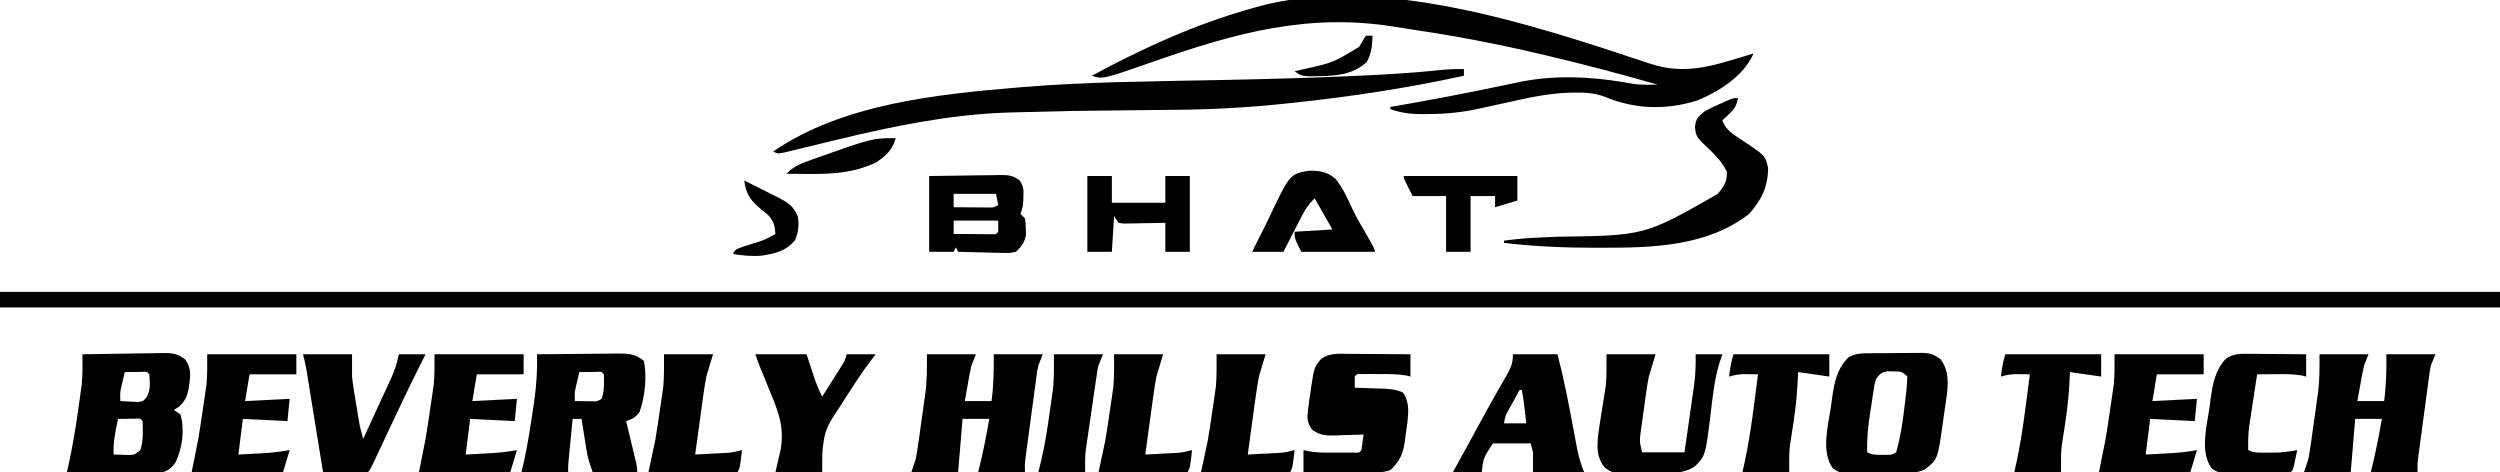
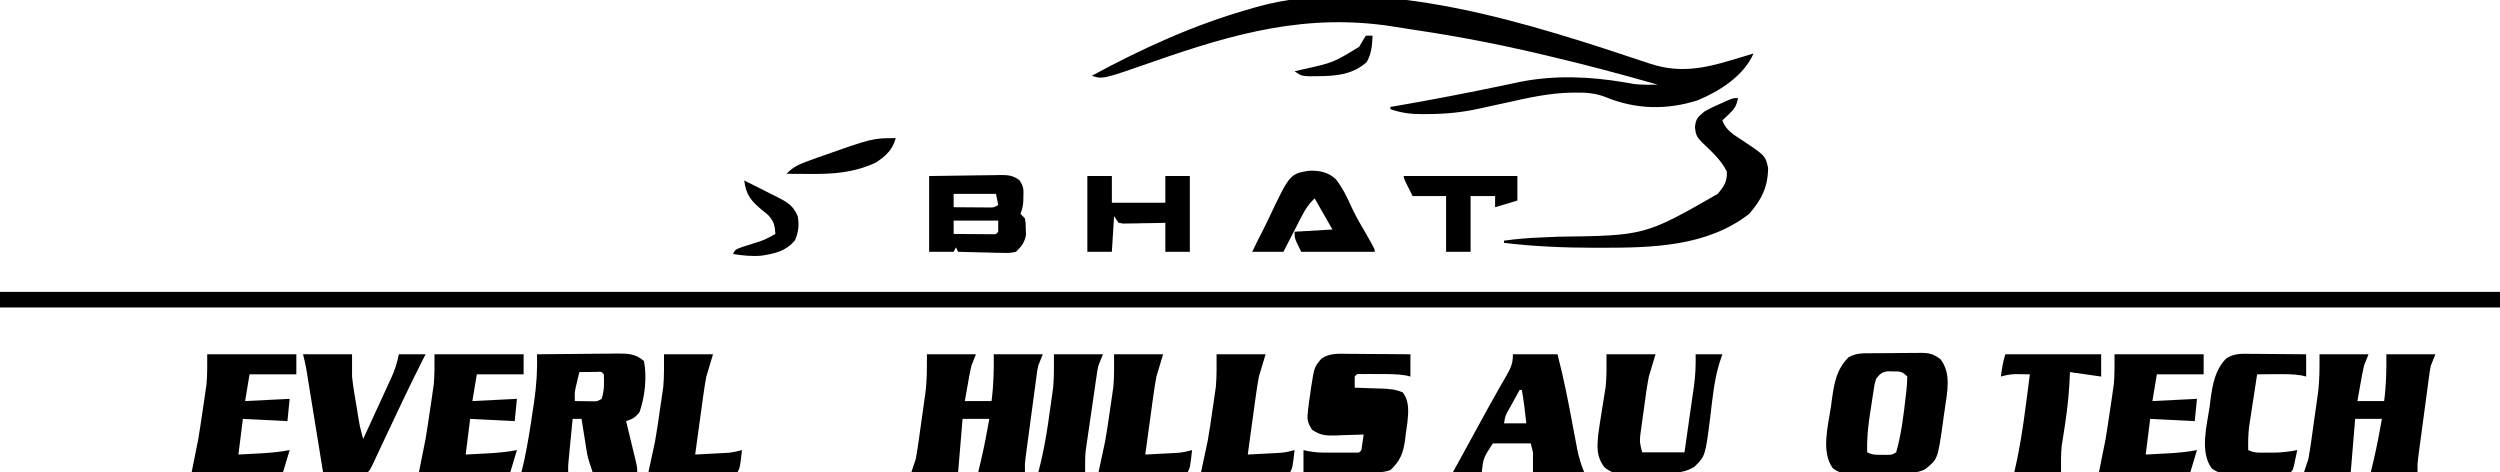
<svg xmlns="http://www.w3.org/2000/svg" version="1.1" width="1122" height="212">
  <path d="M0 0 C370.26 0 740.52 0 1122 0 C1122 2.31 1122 4.62 1122 7 C751.74 7 381.48 7 0 7 C0 4.69 0 2.38 0 0 Z " fill="#000000" transform="translate(0,131)" />
  <path d="M0 0 C12.701 4.16 23.612 2.181 36.211 -1.652 C37.259 -1.96 38.307 -2.269 39.387 -2.586 C41.666 -3.26 43.941 -3.947 46.211 -4.652 C41.748 5.458 31.093 12.165 21.211 16.348 C7.206 20.802 -6.807 20.513 -20.461 14.815 C-24.878 13.15 -28.834 12.851 -33.523 12.914 C-34.341 12.92 -35.159 12.927 -36.001 12.933 C-45.578 13.17 -54.729 15.178 -64.039 17.285 C-66.62 17.85 -69.203 18.408 -71.786 18.966 C-73.371 19.311 -74.955 19.66 -76.537 20.015 C-84.328 21.749 -91.818 22.529 -99.789 22.535 C-100.653 22.547 -101.516 22.56 -102.406 22.572 C-107.6 22.584 -111.872 22.038 -116.789 20.348 C-116.789 20.018 -116.789 19.688 -116.789 19.348 C-116.119 19.233 -115.449 19.118 -114.758 19 C-98.462 16.19 -82.257 13.08 -66.077 9.672 C-65.027 9.451 -65.027 9.451 -63.955 9.227 C-62.057 8.828 -60.159 8.426 -58.26 8.024 C-42.867 5.024 -27.25 5.688 -11.843 8.28 C-11.034 8.416 -10.225 8.552 -9.391 8.691 C-8.693 8.817 -7.995 8.943 -7.276 9.072 C-3.768 9.461 -0.318 9.387 3.211 9.348 C-13.306 4.601 -29.871 0.213 -46.602 -3.715 C-47.695 -3.973 -48.789 -4.231 -49.916 -4.497 C-68.243 -8.8 -86.58 -12.368 -105.201 -15.119 C-108.429 -15.599 -111.65 -16.109 -114.871 -16.637 C-153.772 -22.951 -186.668 -13.767 -223.243 -0.968 C-245.892 6.943 -245.892 6.943 -250.789 5.348 C-227.855 -7.035 -204.915 -17.536 -179.789 -24.652 C-178.975 -24.892 -178.162 -25.133 -177.323 -25.38 C-122.463 -41.064 -52.024 -17.311 0 0 Z " fill="#000000" transform="translate(740.789,28.652)" />
-   <path d="M0 0 C0 0.99 0 1.98 0 3 C-25.818 8.642 -52.037 12.567 -78.312 15.312 C-79.083 15.394 -79.854 15.475 -80.648 15.558 C-96.371 17.193 -112.058 18.114 -127.862 18.26 C-130.206 18.282 -132.55 18.309 -134.895 18.337 C-139.888 18.396 -144.882 18.448 -149.875 18.5 C-176.481 18.754 -176.481 18.754 -203.078 19.457 C-204.111 19.493 -205.145 19.529 -206.209 19.565 C-231.415 20.563 -255.753 25.578 -280.215 31.426 C-281.084 31.633 -281.953 31.841 -282.848 32.055 C-287.164 33.087 -291.477 34.13 -295.786 35.192 C-297.361 35.575 -298.937 35.957 -300.512 36.34 C-301.241 36.523 -301.969 36.706 -302.72 36.894 C-307.774 38.113 -307.774 38.113 -310 37 C-279.095 15.752 -237.091 11.378 -200.75 8.312 C-199.674 8.221 -199.674 8.221 -198.577 8.128 C-169.456 5.699 -140.206 5.519 -111.005 4.95 C-89.816 4.536 -68.644 3.991 -47.473 3.004 C-46.131 2.942 -46.131 2.942 -44.762 2.879 C-33.103 2.334 -21.496 1.605 -9.887 0.367 C-6.557 0.053 -3.341 -0.074 0 0 Z " fill="#000000" transform="translate(657,31)" />
-   <path d="M0 0 C6.032 -0.124 12.064 -0.214 18.097 -0.275 C20.148 -0.3 22.2 -0.334 24.251 -0.377 C27.203 -0.438 30.153 -0.466 33.105 -0.488 C34.02 -0.514 34.935 -0.54 35.877 -0.566 C40.381 -0.568 42.375 -0.463 46.091 2.292 C48.64 5.908 48.574 8.785 48 13 C47.857 14.065 47.857 14.065 47.711 15.152 C46.992 18.935 46.181 20.828 43.375 23.5 C42.591 23.995 41.807 24.49 41 25 C41.99 25.66 42.98 26.32 44 27 C45.983 34.016 44.829 42.223 41.672 48.742 C39.845 51.209 38.804 51.872 36 53 C33.887 53.241 33.887 53.241 31.599 53.227 C30.308 53.227 30.308 53.227 28.991 53.227 C28.071 53.216 27.151 53.206 26.203 53.195 C25.254 53.192 24.306 53.19 23.328 53.187 C20.302 53.176 17.276 53.15 14.25 53.125 C12.197 53.115 10.143 53.106 8.09 53.098 C3.06 53.076 -1.97 53.041 -7 53 C-6.809 52.16 -6.618 51.321 -6.421 50.456 C-4.491 41.756 -3.011 33.083 -1.812 24.25 C-1.635 23.014 -1.458 21.778 -1.275 20.504 C-1.108 19.291 -0.942 18.078 -0.77 16.828 C-0.621 15.755 -0.473 14.681 -0.32 13.575 C0.086 9.041 0.063 4.549 0 0 Z M19 8 C18.661 9.415 18.329 10.832 18 12.25 C17.814 13.039 17.629 13.828 17.438 14.641 C16.878 17.256 16.878 17.256 17 21 C18.603 21.108 20.207 21.186 21.812 21.25 C23.152 21.32 23.152 21.32 24.52 21.391 C27.114 21.226 27.114 21.226 28.809 19.246 C30.707 15.666 30.263 13.01 30 9 C28.966 7.741 28.966 7.741 26.715 7.902 C25.798 7.914 24.882 7.926 23.938 7.938 C23.018 7.947 22.099 7.956 21.152 7.965 C20.442 7.976 19.732 7.988 19 8 Z M16 29 C14.809 34.38 13.708 39.453 14 45 C15.437 45.054 16.875 45.093 18.312 45.125 C19.113 45.148 19.914 45.171 20.738 45.195 C23.284 45.158 23.284 45.158 26 43 C27.37 38.766 27.147 34.402 27 30 C25.966 28.741 25.966 28.741 23.715 28.902 C22.798 28.914 21.882 28.926 20.938 28.938 C20.018 28.947 19.099 28.956 18.152 28.965 C17.442 28.976 16.732 28.988 16 29 Z " fill="#000000" transform="translate(37,159)" />
  <path d="M0 0 C6.032 -0.074 12.064 -0.129 18.097 -0.165 C20.148 -0.18 22.2 -0.2 24.251 -0.226 C27.203 -0.263 30.154 -0.28 33.105 -0.293 C34.478 -0.316 34.478 -0.316 35.877 -0.34 C40.682 -0.341 44.186 -0.295 48 3 C49.416 10.058 48.457 19.193 46 26 C44.029 28.432 43.056 28.981 40 30 C40.227 30.939 40.227 30.939 40.459 31.896 C41.142 34.722 41.821 37.548 42.5 40.375 C42.738 41.36 42.977 42.345 43.223 43.359 C43.448 44.3 43.674 45.241 43.906 46.211 C44.116 47.08 44.325 47.95 44.541 48.845 C45 51 45 51 45 53 C38.4 53 31.8 53 25 53 C22.75 46.25 22.75 46.25 22.148 42.477 C22.02 41.684 21.891 40.891 21.758 40.074 C21.631 39.266 21.505 38.458 21.375 37.625 C21.241 36.794 21.107 35.962 20.969 35.105 C20.641 33.071 20.32 31.036 20 29 C18.68 29 17.36 29 16 29 C15.664 32.437 15.332 35.875 15 39.312 C14.905 40.289 14.809 41.265 14.711 42.271 C14.621 43.209 14.53 44.147 14.438 45.113 C14.354 45.977 14.27 46.841 14.184 47.732 C13.96 50.119 13.96 50.119 14 53 C7.07 53 0.14 53 -7 53 C-6.588 51.267 -6.175 49.535 -5.75 47.75 C-4.124 40.15 -2.939 32.502 -1.812 24.812 C-1.634 23.626 -1.455 22.439 -1.271 21.216 C-0.253 14.089 0.239 7.197 0 0 Z M19 8 C18.661 9.415 18.329 10.832 18 12.25 C17.814 13.039 17.629 13.828 17.438 14.641 C16.878 17.256 16.878 17.256 17 21 C18.625 21.027 20.25 21.046 21.875 21.062 C23.232 21.08 23.232 21.08 24.617 21.098 C27.017 21.162 27.017 21.162 29 20 C30.294 16.117 30.132 13.093 30 9 C28.966 7.741 28.966 7.741 26.715 7.902 C25.798 7.914 24.882 7.926 23.938 7.938 C23.018 7.947 22.099 7.956 21.152 7.965 C20.442 7.976 19.732 7.988 19 8 Z " fill="#000000" transform="translate(241,159)" />
  <path d="M0 0 C7.26 0 14.52 0 22 0 C21.34 1.65 20.68 3.3 20 5 C19.674 6.32 19.388 7.65 19.148 8.988 C19.02 9.694 18.891 10.4 18.758 11.127 C18.568 12.209 18.568 12.209 18.375 13.312 C18.241 14.053 18.107 14.794 17.969 15.557 C17.641 17.37 17.32 19.185 17 21 C20.96 21 24.92 21 29 21 C29.941 13.943 30.082 7.121 30 0 C37.26 0 44.52 0 52 0 C51.34 1.65 50.68 3.3 50 5 C49.504 7.244 49.504 7.244 49.222 9.543 C49.042 10.845 49.042 10.845 48.859 12.172 C48.677 13.559 48.677 13.559 48.492 14.973 C48.362 15.933 48.231 16.893 48.097 17.882 C47.824 19.906 47.553 21.931 47.286 23.956 C46.876 27.056 46.456 30.154 46.035 33.252 C45.77 35.221 45.506 37.191 45.242 39.16 C45.117 40.086 44.992 41.012 44.863 41.967 C44.693 43.263 44.693 43.263 44.519 44.586 C44.418 45.344 44.318 46.102 44.214 46.882 C43.933 49.309 43.933 49.309 44 53 C37.07 53 30.14 53 23 53 C23.454 51.082 23.907 49.164 24.375 47.188 C25.772 41.149 26.942 35.106 28 29 C24.04 29 20.08 29 16 29 C15.34 36.92 14.68 44.84 14 53 C7.07 53 0.14 53 -7 53 C-6.01 50.03 -6.01 50.03 -5 47 C-4.515 44.304 -4.083 41.637 -3.711 38.926 C-3.603 38.161 -3.495 37.397 -3.383 36.609 C-3.157 34.997 -2.934 33.384 -2.713 31.771 C-2.378 29.336 -2.03 26.903 -1.68 24.471 C-1.46 22.893 -1.241 21.316 -1.023 19.738 C-0.92 19.026 -0.817 18.315 -0.711 17.581 C0.092 11.576 0 6.217 0 0 Z " fill="#000000" transform="translate(1041,159)" />
  <path d="M0 0 C7.26 0 14.52 0 22 0 C21.34 1.65 20.68 3.3 20 5 C19.674 6.32 19.388 7.65 19.148 8.988 C19.02 9.694 18.891 10.4 18.758 11.127 C18.568 12.209 18.568 12.209 18.375 13.312 C18.241 14.053 18.107 14.794 17.969 15.557 C17.641 17.37 17.32 19.185 17 21 C20.96 21 24.92 21 29 21 C29.941 13.943 30.082 7.121 30 0 C37.26 0 44.52 0 52 0 C51.34 1.65 50.68 3.3 50 5 C49.504 7.244 49.504 7.244 49.222 9.543 C49.042 10.845 49.042 10.845 48.859 12.172 C48.677 13.559 48.677 13.559 48.492 14.973 C48.362 15.933 48.231 16.893 48.097 17.882 C47.824 19.906 47.553 21.931 47.286 23.956 C46.876 27.056 46.456 30.154 46.035 33.252 C45.77 35.221 45.506 37.191 45.242 39.16 C45.117 40.086 44.992 41.012 44.863 41.967 C44.693 43.263 44.693 43.263 44.519 44.586 C44.418 45.344 44.318 46.102 44.214 46.882 C43.933 49.309 43.933 49.309 44 53 C37.07 53 30.14 53 23 53 C23.454 51.082 23.907 49.164 24.375 47.188 C25.772 41.149 26.942 35.106 28 29 C24.04 29 20.08 29 16 29 C15.34 36.92 14.68 44.84 14 53 C7.07 53 0.14 53 -7 53 C-6.01 50.03 -6.01 50.03 -5 47 C-4.515 44.304 -4.083 41.637 -3.711 38.926 C-3.603 38.161 -3.495 37.397 -3.383 36.609 C-3.157 34.997 -2.934 33.384 -2.713 31.771 C-2.378 29.336 -2.03 26.903 -1.68 24.471 C-1.46 22.893 -1.241 21.316 -1.023 19.738 C-0.92 19.026 -0.817 18.315 -0.711 17.581 C0.092 11.576 0 6.217 0 0 Z " fill="#000000" transform="translate(416,159)" />
  <path d="M0 0 C0.782 -0.008 1.563 -0.015 2.368 -0.023 C4.018 -0.034 5.668 -0.037 7.318 -0.032 C9.836 -0.031 12.351 -0.073 14.869 -0.117 C16.475 -0.122 18.081 -0.125 19.688 -0.125 C20.811 -0.15 20.811 -0.15 21.958 -0.175 C25.892 -0.123 27.724 0.324 30.867 2.76 C35.732 9.209 33.82 17.239 32.771 24.822 C32.59 26.046 32.409 27.27 32.223 28.531 C32.061 29.759 31.899 30.987 31.732 32.252 C29.525 47.606 29.525 47.606 23.789 52.149 C20.071 53.854 16.7 53.918 12.688 53.902 C11.905 53.908 11.123 53.913 10.316 53.918 C8.668 53.925 7.02 53.923 5.372 53.915 C2.852 53.906 0.334 53.935 -2.186 53.967 C-3.79 53.968 -5.395 53.968 -7 53.965 C-8.127 53.982 -8.127 53.982 -9.276 53.999 C-12.756 53.953 -14.719 53.749 -17.533 51.625 C-22.928 44.152 -19.577 32.298 -18.34 23.844 C-18.183 22.655 -18.025 21.467 -17.863 20.242 C-16.807 12.96 -15.782 7.212 -10.464 1.82 C-7.069 -0.112 -3.805 0.001 0 0 Z M1.91 11.469 C1.133 14.03 1.133 14.03 0.742 16.949 C0.486 18.572 0.486 18.572 0.225 20.229 C-0.024 21.925 -0.024 21.925 -0.277 23.656 C-0.455 24.768 -0.632 25.88 -0.814 27.025 C-1.716 32.907 -2.3 38.52 -2.09 44.469 C0.276 45.652 1.778 45.602 4.41 45.594 C5.204 45.596 5.998 45.599 6.816 45.602 C8.969 45.602 8.969 45.602 10.91 44.469 C13.273 36.27 14.255 27.615 15.223 19.156 C15.323 18.326 15.424 17.496 15.527 16.641 C15.742 14.591 15.837 12.529 15.91 10.469 C13.495 8.054 12.783 8.173 9.473 8.156 C8.69 8.139 7.908 8.123 7.102 8.105 C4.315 8.567 3.649 9.265 1.91 11.469 Z " fill="#000000" transform="translate(840.09,158.531)" />
  <path d="M0 0 C0.793 0.003 1.587 0.006 2.404 0.009 C4.931 0.02 7.458 0.045 9.984 0.07 C11.701 0.08 13.417 0.089 15.133 0.098 C19.333 0.12 23.534 0.154 27.734 0.195 C27.734 3.495 27.734 6.795 27.734 10.195 C27.11 10.033 26.487 9.87 25.844 9.703 C21.547 9.001 17.331 9.051 12.984 9.07 C12.109 9.066 11.234 9.063 10.332 9.059 C9.501 9.06 8.669 9.061 7.812 9.062 C7.054 9.064 6.295 9.065 5.513 9.066 C3.709 9.002 3.709 9.002 2.734 10.195 C2.694 11.861 2.692 13.529 2.734 15.195 C3.566 15.217 3.566 15.217 4.415 15.24 C6.939 15.314 9.461 15.411 11.984 15.508 C12.857 15.53 13.73 15.553 14.629 15.576 C18.153 15.724 21.027 15.888 24.281 17.301 C27.404 21.371 26.835 26.185 26.352 31.043 C26.115 32.783 25.867 34.521 25.609 36.258 C25.504 37.13 25.398 38.002 25.289 38.9 C24.432 44.797 23.085 48.063 18.734 52.195 C14.976 53.448 11.479 53.319 7.566 53.293 C6.374 53.291 6.374 53.291 5.158 53.289 C2.621 53.283 0.084 53.271 -2.453 53.258 C-4.174 53.253 -5.895 53.248 -7.615 53.244 C-11.832 53.233 -16.049 53.216 -20.266 53.195 C-20.266 49.895 -20.266 46.595 -20.266 43.195 C-19.54 43.358 -18.815 43.52 -18.067 43.687 C-15.45 44.162 -13.092 44.324 -10.438 44.328 C-9.115 44.33 -9.115 44.33 -7.766 44.332 C-6.858 44.328 -5.951 44.324 -5.016 44.32 C-4.093 44.324 -3.17 44.328 -2.219 44.332 C-0.904 44.33 -0.904 44.33 0.438 44.328 C1.639 44.326 1.639 44.326 2.864 44.325 C4.749 44.4 4.749 44.4 5.734 43.195 C6.102 40.867 6.437 38.533 6.734 36.195 C6.155 36.221 5.575 36.248 4.978 36.275 C2.334 36.379 -0.308 36.444 -2.953 36.508 C-3.865 36.55 -4.777 36.592 -5.717 36.635 C-10.259 36.717 -12.571 36.667 -16.414 34.059 C-18.648 30.604 -18.714 29.111 -18.203 25.07 C-18.065 23.933 -17.927 22.796 -17.785 21.625 C-17.614 20.493 -17.442 19.361 -17.266 18.195 C-17.125 17.167 -16.985 16.138 -16.84 15.078 C-15.418 5.954 -15.418 5.954 -12.266 2.195 C-8.499 -0.44 -4.409 -0.059 0 0 Z " fill="#000000" transform="translate(605.266,158.805)" />
  <path d="M0 0 C6.6 0 13.2 0 20 0 C22.866 10.878 24.957 21.851 27.023 32.901 C27.471 35.288 27.925 37.673 28.379 40.059 C28.579 41.145 28.579 41.145 28.783 42.253 C29.525 46.131 30.514 49.285 32 53 C24.41 53 16.82 53 9 53 C9 50.03 9 47.06 9 44 C8.505 42.02 8.505 42.02 8 40 C2.39 40 -3.22 40 -9 40 C-13.282 46.555 -13.282 46.555 -14 53 C-18.29 53 -22.58 53 -27 53 C-26.292 51.73 -25.585 50.461 -24.855 49.152 C-21.448 43.018 -18.099 36.853 -14.751 30.686 C-12.204 26.004 -9.637 21.337 -6.996 16.707 C-6.532 15.89 -6.068 15.072 -5.591 14.23 C-4.716 12.694 -3.835 11.162 -2.947 9.635 C-0.927 6.077 0 4.179 0 0 Z M3 16 C1.828 18.122 0.662 20.248 -0.5 22.375 C-0.834 22.978 -1.168 23.582 -1.512 24.203 C-3.388 27.414 -3.388 27.414 -4 31 C-0.7 31 2.6 31 6 31 C5.466 25.966 4.895 20.985 4 16 C3.67 16 3.34 16 3 16 Z " fill="#000000" transform="translate(679,159)" />
  <path d="M0 0 C7.26 0 14.52 0 22 0 C21.01 3.3 20.02 6.6 19 10 C18.044 14.91 17.411 19.855 16.75 24.812 C16.564 26.109 16.379 27.405 16.188 28.74 C16.017 29.987 15.847 31.235 15.672 32.52 C15.518 33.645 15.364 34.77 15.206 35.929 C14.843 39.345 14.843 39.345 16 44 C22.27 44 28.54 44 35 44 C35.717 39.02 36.431 34.04 37.136 29.059 C37.377 27.367 37.619 25.675 37.864 23.984 C38.217 21.542 38.562 19.099 38.906 16.656 C39.07 15.537 39.07 15.537 39.238 14.395 C39.911 9.55 40.097 4.892 40 0 C43.96 0 47.92 0 52 0 C51.546 1.35 51.093 2.699 50.625 4.09 C48.246 12.019 47.526 20.196 46.539 28.389 C44.33 45.727 44.33 45.727 39.438 50.5 C33.707 54.027 27.59 53.299 21.025 53.35 C19.472 53.367 17.919 53.394 16.366 53.432 C14.123 53.487 11.881 53.509 9.637 53.523 C8.947 53.546 8.257 53.569 7.547 53.592 C3.739 53.576 2.113 53.088 -0.919 50.714 C-4.574 45.947 -4.263 41.669 -3.688 35.829 C-3.205 32.25 -2.649 28.689 -2.062 25.125 C-1.671 22.712 -1.286 20.298 -0.91 17.883 C-0.736 16.825 -0.562 15.766 -0.383 14.676 C0.124 9.809 0 4.894 0 0 Z " fill="#000000" transform="translate(721,159)" />
  <path d="M0 0 C13.2 0 26.4 0 40 0 C40 2.97 40 5.94 40 9 C33.07 9 26.14 9 19 9 C18.34 12.96 17.68 16.92 17 21 C26.9 20.505 26.9 20.505 37 20 C36.67 23.3 36.34 26.6 36 30 C29.4 29.67 22.8 29.34 16 29 C15.34 34.28 14.68 39.56 14 45 C16.709 44.858 19.417 44.712 22.125 44.562 C22.886 44.523 23.646 44.484 24.43 44.443 C28.685 44.205 32.804 43.798 37 43 C36.01 46.3 35.02 49.6 34 53 C20.47 53 6.94 53 -7 53 C-6.01 48.05 -5.02 43.1 -4 38 C-3.23 33.23 -2.493 28.47 -1.812 23.688 C-1.547 21.911 -1.547 21.911 -1.275 20.1 C-1.108 18.936 -0.942 17.773 -0.77 16.574 C-0.621 15.549 -0.473 14.524 -0.32 13.468 C0.093 8.996 0 4.49 0 0 Z " fill="#000000" transform="translate(949,159)" />
  <path d="M0 0 C13.2 0 26.4 0 40 0 C40 2.97 40 5.94 40 9 C33.07 9 26.14 9 19 9 C18.34 12.96 17.68 16.92 17 21 C26.9 20.505 26.9 20.505 37 20 C36.67 23.3 36.34 26.6 36 30 C29.4 29.67 22.8 29.34 16 29 C15.34 34.28 14.68 39.56 14 45 C16.709 44.858 19.417 44.712 22.125 44.562 C22.886 44.523 23.646 44.484 24.43 44.443 C28.685 44.205 32.804 43.798 37 43 C36.01 46.3 35.02 49.6 34 53 C20.47 53 6.94 53 -7 53 C-6.01 48.05 -5.02 43.1 -4 38 C-3.23 33.23 -2.493 28.47 -1.812 23.688 C-1.547 21.911 -1.547 21.911 -1.275 20.1 C-1.108 18.936 -0.942 17.773 -0.77 16.574 C-0.621 15.549 -0.473 14.524 -0.32 13.468 C0.093 8.996 0 4.49 0 0 Z " fill="#000000" transform="translate(195,159)" />
  <path d="M0 0 C13.2 0 26.4 0 40 0 C40 2.97 40 5.94 40 9 C33.07 9 26.14 9 19 9 C18.34 12.96 17.68 16.92 17 21 C26.9 20.505 26.9 20.505 37 20 C36.67 23.3 36.34 26.6 36 30 C29.4 29.67 22.8 29.34 16 29 C15.34 34.28 14.68 39.56 14 45 C16.709 44.858 19.417 44.712 22.125 44.562 C22.886 44.523 23.646 44.484 24.43 44.443 C28.685 44.205 32.804 43.798 37 43 C36.01 46.3 35.02 49.6 34 53 C20.47 53 6.94 53 -7 53 C-6.01 48.05 -5.02 43.1 -4 38 C-3.23 33.23 -2.493 28.47 -1.812 23.688 C-1.547 21.911 -1.547 21.911 -1.275 20.1 C-1.108 18.936 -0.942 17.773 -0.77 16.574 C-0.621 15.549 -0.473 14.524 -0.32 13.468 C0.093 8.996 0 4.49 0 0 Z " fill="#000000" transform="translate(93,159)" />
  <path d="M0 0 C-0.576 3.353 -1.593 4.938 -4.062 7.25 C-4.884 8.031 -4.884 8.031 -5.723 8.828 C-6.144 9.215 -6.566 9.602 -7 10 C-5.488 14.484 -1.88 16.44 1.875 18.938 C12.312 25.899 12.312 25.899 13.531 31.395 C13.42 39.996 10.625 45.557 5 52 C-13.938 66.764 -38.731 67.207 -61.688 67.188 C-62.98 67.189 -62.98 67.189 -64.298 67.19 C-77.964 67.188 -91.418 66.624 -105 65 C-105 64.67 -105 64.34 -105 64 C-99.476 63.246 -94.03 62.788 -88.461 62.57 C-86.822 62.499 -85.184 62.427 -83.545 62.354 C-82.7 62.317 -81.855 62.28 -80.984 62.242 C-41.766 61.726 -41.766 61.726 -9.062 43 C-6.354 39.733 -4.713 37.403 -5 33 C-7.579 27.725 -11.878 23.992 -16.074 19.953 C-18.474 17.52 -18.942 16.537 -19.312 13.125 C-18.918 9.175 -18.001 8.516 -15 6 C-11.836 4.297 -11.836 4.297 -8.375 2.75 C-6.654 1.969 -6.654 1.969 -4.898 1.172 C-2 0 -2 0 0 0 Z " fill="#000000" transform="translate(780,44)" />
  <path d="M0 0 C7.26 0 14.52 0 22 0 C22 3.3 22 6.6 22 10 C22.22 12.12 22.492 14.237 22.84 16.34 C23.016 17.422 23.192 18.504 23.373 19.619 C23.559 20.714 23.746 21.809 23.938 22.938 C24.12 24.06 24.302 25.182 24.49 26.338 C25.435 32.243 25.435 32.243 27 38 C29.125 33.395 31.242 28.787 33.354 24.176 C34.073 22.608 34.793 21.042 35.516 19.476 C36.556 17.222 37.589 14.965 38.621 12.707 C38.944 12.011 39.267 11.315 39.6 10.598 C41.246 6.977 42.209 3.953 43 0 C46.96 0 50.92 0 55 0 C54.526 0.935 54.052 1.871 53.564 2.834 C47.797 14.266 42.327 25.827 36.899 37.423 C35.78 39.813 34.657 42.201 33.535 44.59 C33.194 45.322 32.852 46.054 32.5 46.808 C30.113 51.887 30.113 51.887 29 53 C27.511 53.087 26.019 53.107 24.527 53.098 C23.628 53.094 22.729 53.091 21.803 53.088 C20.384 53.075 20.384 53.075 18.938 53.062 C17.988 53.058 17.039 53.053 16.061 53.049 C13.707 53.037 11.354 53.021 9 53 C8.902 52.395 8.804 51.79 8.703 51.167 C7.683 44.872 6.661 38.578 5.637 32.285 C5.255 29.935 4.874 27.586 4.493 25.237 C3.946 21.861 3.397 18.485 2.848 15.109 C2.678 14.058 2.508 13.007 2.333 11.924 C2.173 10.943 2.013 9.963 1.848 8.952 C1.708 8.091 1.568 7.229 1.424 6.341 C1.038 4.21 0.525 2.102 0 0 Z " fill="#000000" transform="translate(136,159)" />
-   <path d="M0 0 C7.59 0 15.18 0 23 0 C25.375 7.25 25.375 7.25 26.111 9.513 C27.203 12.818 28.398 15.915 30 19 C31.651 16.399 33.295 13.794 34.938 11.188 C35.406 10.45 35.875 9.712 36.357 8.951 C36.805 8.239 37.253 7.527 37.715 6.793 C38.129 6.138 38.542 5.484 38.969 4.809 C40.151 2.871 40.151 2.871 41 0 C45.29 0 49.58 0 54 0 C53.125 1.145 52.249 2.289 51.348 3.469 C48.179 7.694 45.278 12.05 42.438 16.5 C41.982 17.208 41.526 17.915 41.057 18.645 C40.147 20.06 39.242 21.478 38.342 22.898 C37.441 24.309 36.525 25.71 35.594 27.102 C32.996 31.052 31.329 34.228 30.688 39 C30.547 39.949 30.406 40.898 30.262 41.875 C29.952 45.571 30 49.291 30 53 C23.07 53 16.14 53 9 53 C9.781 49.615 10.562 46.229 11.344 42.844 C13.077 32.69 10.461 26.084 6.562 16.688 C6.04 15.401 5.518 14.114 4.998 12.826 C4.046 10.476 3.089 8.128 2.123 5.784 C1.355 3.879 0.649 1.948 0 0 Z " fill="#000000" transform="translate(339,159)" />
  <path d="M0 0 C1.057 0.004 1.057 0.004 2.135 0.009 C4.377 0.02 6.618 0.045 8.859 0.07 C10.383 0.08 11.906 0.089 13.43 0.098 C17.156 0.12 20.883 0.154 24.609 0.195 C24.609 3.495 24.609 6.795 24.609 10.195 C23.966 10.032 23.323 9.868 22.66 9.699 C18.681 9.042 14.821 9.089 10.797 9.133 C10.009 9.137 9.22 9.142 8.408 9.146 C6.475 9.158 4.542 9.176 2.609 9.195 C1.934 13.548 1.271 17.903 0.609 22.258 C0.419 23.487 0.228 24.716 0.031 25.982 C-0.149 27.178 -0.33 28.374 -0.516 29.605 C-0.683 30.7 -0.851 31.794 -1.023 32.922 C-1.411 36.373 -1.452 39.726 -1.391 43.195 C1.524 44.653 4.114 44.327 7.359 44.32 C8.571 44.323 9.783 44.325 11.031 44.328 C14.319 44.206 17.383 43.819 20.609 43.195 C20.301 44.675 19.988 46.154 19.672 47.633 C19.498 48.457 19.324 49.28 19.145 50.129 C18.609 52.195 18.609 52.195 17.609 53.195 C15.208 53.333 12.837 53.408 10.434 53.434 C9.712 53.442 8.99 53.45 8.247 53.458 C6.716 53.472 5.185 53.483 3.655 53.49 C1.317 53.508 -1.02 53.552 -3.357 53.596 C-4.844 53.606 -6.33 53.614 -7.816 53.621 C-8.514 53.639 -9.213 53.656 -9.932 53.674 C-13.308 53.659 -15.084 53.43 -17.802 51.356 C-23.232 43.972 -19.906 32.042 -18.703 23.633 C-18.554 22.453 -18.405 21.273 -18.252 20.057 C-17.296 13.358 -16.204 7.248 -11.391 2.195 C-7.788 -0.331 -4.296 -0.034 0 0 Z " fill="#000000" transform="translate(1010.391,158.805)" />
  <path d="M0 0 C14.19 0 28.38 0 43 0 C43 3.3 43 6.6 43 10 C38.38 9.34 33.76 8.68 29 8 C28.897 10.042 28.794 12.084 28.688 14.188 C28.248 21.694 27.207 29.08 26.016 36.501 C25.886 37.344 25.755 38.186 25.621 39.055 C25.502 39.792 25.382 40.529 25.26 41.289 C24.887 45.176 25 49.095 25 53 C18.07 53 11.14 53 4 53 C4.619 50.185 4.619 50.185 5.25 47.312 C7.887 34.681 9.314 21.787 11 9 C9.583 8.973 8.167 8.953 6.75 8.938 C5.961 8.926 5.172 8.914 4.359 8.902 C2.093 8.996 0.171 9.368 -2 10 C-1.542 6.531 -1.109 3.326 0 0 Z " fill="#000000" transform="translate(900,159)" />
-   <path d="M0 0 C14.19 0 28.38 0 43 0 C43 3.3 43 6.6 43 10 C38.38 9.34 33.76 8.68 29 8 C28.897 10.042 28.794 12.084 28.688 14.188 C28.248 21.694 27.207 29.08 26.016 36.501 C25.886 37.344 25.755 38.186 25.621 39.055 C25.502 39.792 25.382 40.529 25.26 41.289 C24.887 45.176 25 49.095 25 53 C18.07 53 11.14 53 4 53 C4.619 50.185 4.619 50.185 5.25 47.312 C7.887 34.681 9.314 21.787 11 9 C9.583 8.973 8.167 8.953 6.75 8.938 C5.961 8.926 5.172 8.914 4.359 8.902 C2.093 8.996 0.171 9.368 -2 10 C-1.542 6.531 -1.109 3.326 0 0 Z " fill="#000000" transform="translate(778,159)" />
  <path d="M0 0 C5.339 -0.092 10.676 -0.172 16.016 -0.22 C17.831 -0.24 19.647 -0.267 21.463 -0.302 C24.074 -0.35 26.685 -0.373 29.297 -0.391 C30.107 -0.411 30.918 -0.432 31.753 -0.453 C35.406 -0.455 37.54 -0.341 40.517 1.87 C42.335 4.482 42.45 5.909 42.312 9.062 C42.276 10.348 42.276 10.348 42.238 11.66 C42 14 42 14 41 17 C41.66 17.66 42.32 18.32 43 19 C43.336 21.207 43.336 21.207 43.375 23.812 C43.403 24.665 43.432 25.517 43.461 26.395 C42.836 29.925 41.515 31.467 39 34 C36.159 34.568 36.159 34.568 32.922 34.488 C31.182 34.464 31.182 34.464 29.406 34.439 C27.596 34.377 27.596 34.377 25.75 34.312 C24.528 34.29 23.306 34.267 22.047 34.244 C19.03 34.185 16.016 34.103 13 34 C12.67 33.34 12.34 32.68 12 32 C11.67 32.66 11.34 33.32 11 34 C7.37 34 3.74 34 0 34 C0 22.78 0 11.56 0 0 Z M11 8 C11 9.98 11 11.96 11 14 C13.958 14.027 16.917 14.047 19.875 14.062 C20.717 14.071 21.559 14.079 22.426 14.088 C23.231 14.091 24.037 14.094 24.867 14.098 C25.611 14.103 26.354 14.108 27.121 14.114 C29.091 14.118 29.091 14.118 31 13 C30.67 11.35 30.34 9.7 30 8 C23.73 8 17.46 8 11 8 Z M11 20 C11 21.98 11 23.96 11 26 C14.146 26.029 17.292 26.047 20.438 26.062 C21.335 26.071 22.233 26.079 23.158 26.088 C24.439 26.093 24.439 26.093 25.746 26.098 C26.537 26.103 27.328 26.108 28.142 26.114 C30.016 26.205 30.016 26.205 31 25 C31 23.35 31 21.7 31 20 C24.4 20 17.8 20 11 20 Z " fill="#000000" transform="translate(417,79)" />
  <path d="M0 0 C7.26 0 14.52 0 22 0 C21.01 3.3 20.02 6.6 19 10 C18.468 12.891 17.996 15.725 17.613 18.633 C17.507 19.396 17.4 20.158 17.29 20.944 C16.957 23.337 16.634 25.731 16.312 28.125 C16.086 29.766 15.859 31.406 15.631 33.047 C15.079 37.03 14.537 41.015 14 45 C16.75 44.859 19.5 44.712 22.25 44.562 C23.027 44.523 23.805 44.484 24.605 44.443 C25.36 44.401 26.114 44.36 26.891 44.316 C27.928 44.261 27.928 44.261 28.985 44.205 C31.066 43.993 32.986 43.555 35 43 C34.125 50.75 34.125 50.75 33 53 C19.8 53 6.6 53 -7 53 C-5.515 46.07 -5.515 46.07 -4 39 C-3.163 34.285 -2.485 29.554 -1.812 24.812 C-1.635 23.632 -1.458 22.452 -1.275 21.236 C-1.108 20.072 -0.942 18.907 -0.77 17.707 C-0.621 16.681 -0.473 15.654 -0.32 14.597 C0.111 9.749 0 4.867 0 0 Z " fill="#000000" transform="translate(546,159)" />
  <path d="M0 0 C7.26 0 14.52 0 22 0 C21.01 3.3 20.02 6.6 19 10 C18.468 12.891 17.996 15.725 17.613 18.633 C17.507 19.396 17.4 20.158 17.29 20.944 C16.957 23.337 16.634 25.731 16.312 28.125 C16.086 29.766 15.859 31.406 15.631 33.047 C15.079 37.03 14.537 41.015 14 45 C16.75 44.859 19.5 44.712 22.25 44.562 C23.027 44.523 23.805 44.484 24.605 44.443 C25.36 44.401 26.114 44.36 26.891 44.316 C27.928 44.261 27.928 44.261 28.985 44.205 C31.066 43.993 32.986 43.555 35 43 C34.125 50.75 34.125 50.75 33 53 C19.8 53 6.6 53 -7 53 C-5.515 46.07 -5.515 46.07 -4 39 C-3.163 34.285 -2.485 29.554 -1.812 24.812 C-1.635 23.632 -1.458 22.452 -1.275 21.236 C-1.108 20.072 -0.942 18.907 -0.77 17.707 C-0.621 16.681 -0.473 15.654 -0.32 14.597 C0.111 9.749 0 4.867 0 0 Z " fill="#000000" transform="translate(500,159)" />
  <path d="M0 0 C7.26 0 14.52 0 22 0 C21.01 3.3 20.02 6.6 19 10 C18.468 12.891 17.996 15.725 17.613 18.633 C17.507 19.396 17.4 20.158 17.29 20.944 C16.957 23.337 16.634 25.731 16.312 28.125 C16.086 29.766 15.859 31.406 15.631 33.047 C15.079 37.03 14.537 41.015 14 45 C16.75 44.859 19.5 44.712 22.25 44.562 C23.027 44.523 23.805 44.484 24.605 44.443 C25.36 44.401 26.114 44.36 26.891 44.316 C27.928 44.261 27.928 44.261 28.985 44.205 C31.066 43.993 32.986 43.555 35 43 C34.125 50.75 34.125 50.75 33 53 C19.8 53 6.6 53 -7 53 C-5.515 46.07 -5.515 46.07 -4 39 C-3.163 34.285 -2.485 29.554 -1.812 24.812 C-1.635 23.632 -1.458 22.452 -1.275 21.236 C-1.108 20.072 -0.942 18.907 -0.77 17.707 C-0.621 16.681 -0.473 15.654 -0.32 14.597 C0.111 9.749 0 4.867 0 0 Z " fill="#000000" transform="translate(298,159)" />
  <path d="M0 0 C4.722 -0.106 8.598 0.554 12.109 3.895 C15.225 7.893 17.315 12.365 19.391 16.966 C21.237 20.909 23.461 24.627 25.65 28.388 C29.525 35.199 29.525 35.199 29.525 36.388 C18.635 36.388 7.745 36.388 -3.475 36.388 C-6.475 30.388 -6.475 30.388 -6.475 27.388 C1.94 26.893 1.94 26.893 10.525 26.388 C6.565 19.458 6.565 19.458 2.525 12.388 C-0.184 15.097 -1.46 16.946 -3.175 20.274 C-3.661 21.212 -4.148 22.15 -4.649 23.116 C-5.149 24.093 -5.648 25.069 -6.163 26.075 C-6.674 27.063 -7.185 28.051 -7.712 29.069 C-8.971 31.506 -10.224 33.947 -11.475 36.388 C-16.095 36.388 -20.715 36.388 -25.475 36.388 C-23.913 33.084 -22.301 29.842 -20.605 26.607 C-19.773 24.972 -18.972 23.32 -18.189 21.66 C-8.602 1.469 -8.602 1.469 0 0 Z " fill="#000000" transform="translate(587.475,76.612)" />
  <path d="M0 0 C7.26 0 14.52 0 22 0 C21.34 1.65 20.68 3.3 20 5 C19.507 7.101 19.507 7.101 19.222 9.22 C19.102 10.018 18.982 10.816 18.859 11.638 C18.738 12.487 18.617 13.336 18.492 14.211 C18.362 15.097 18.231 15.984 18.097 16.897 C17.824 18.767 17.553 20.638 17.286 22.51 C16.877 25.359 16.457 28.207 16.035 31.055 C15.77 32.878 15.506 34.7 15.242 36.523 C15.117 37.368 14.992 38.213 14.863 39.084 C14.75 39.888 14.636 40.692 14.519 41.521 C14.418 42.219 14.318 42.916 14.214 43.635 C13.932 46.745 14 49.878 14 53 C7.07 53 0.14 53 -7 53 C-6.325 50.235 -6.325 50.235 -5.637 47.414 C-3.954 40.112 -2.816 32.797 -1.812 25.375 C-1.635 24.143 -1.458 22.91 -1.275 21.641 C-1.108 20.426 -0.942 19.212 -0.77 17.961 C-0.621 16.886 -0.473 15.812 -0.32 14.705 C0.102 9.82 0 4.903 0 0 Z " fill="#000000" transform="translate(473,159)" />
  <path d="M0 0 C3.63 0 7.26 0 11 0 C11 3.96 11 7.92 11 12 C18.92 12 26.84 12 35 12 C35 8.04 35 4.08 35 0 C38.63 0 42.26 0 46 0 C46 11.22 46 22.44 46 34 C42.37 34 38.74 34 35 34 C35 29.71 35 25.42 35 21 C33.507 21.035 32.015 21.07 30.477 21.105 C28.526 21.134 26.576 21.161 24.625 21.188 C23.148 21.225 23.148 21.225 21.641 21.264 C20.229 21.278 20.229 21.278 18.789 21.293 C17.92 21.309 17.05 21.324 16.155 21.341 C15.444 21.228 14.733 21.116 14 21 C13.34 20.01 12.68 19.02 12 18 C11.67 23.28 11.34 28.56 11 34 C7.37 34 3.74 34 0 34 C0 22.78 0 11.56 0 0 Z " fill="#000000" transform="translate(488,79)" />
  <path d="M0 0 C16.83 0 33.66 0 51 0 C51 3.63 51 7.26 51 11 C47.7 11.99 44.4 12.98 41 14 C41 12.35 41 10.7 41 9 C37.37 9 33.74 9 30 9 C30 17.25 30 25.5 30 34 C26.37 34 22.74 34 19 34 C19 25.75 19 17.5 19 9 C14.05 9 9.1 9 4 9 C0 1.125 0 1.125 0 0 Z " fill="#000000" transform="translate(630,79)" />
  <path d="M0 0 C0.577 0.289 1.155 0.578 1.75 0.876 C3.154 1.577 4.56 2.277 5.967 2.974 C8.173 4.072 10.368 5.192 12.562 6.312 C13.33 6.691 14.098 7.069 14.889 7.459 C19.196 9.678 22.098 11.309 24 16 C24.753 19.898 24.351 23.17 22.812 26.812 C18.741 31.727 14.024 32.718 7.938 33.727 C3.534 34.137 -0.647 33.699 -5 33 C-4 31 -4 31 -0.727 29.781 C0.638 29.347 2.006 28.92 3.375 28.5 C8.916 26.782 8.916 26.782 14 24 C13.732 20.212 13.37 18.409 10.785 15.551 C9.887 14.812 8.988 14.074 8.062 13.312 C3.038 9.127 0.878 6.585 0 0 Z " fill="#000000" transform="translate(334,81)" />
  <path d="M0 0 C-1.393 5.264 -4.563 8.121 -9 11 C-18.687 15.495 -27.907 16.152 -38.438 16.062 C-39.455 16.058 -40.473 16.053 -41.521 16.049 C-44.014 16.037 -46.507 16.021 -49 16 C-45.833 12.518 -42.093 11.252 -37.75 9.688 C-36.516 9.238 -36.516 9.238 -35.258 8.779 C-10.45 0 -10.45 0 0 0 Z " fill="#000000" transform="translate(402,62)" />
  <path d="M0 0 C0.99 0 1.98 0 3 0 C2.808 4.402 2.57 7.992 0.375 11.875 C-5.95 17.534 -13.501 18.147 -21.625 18.188 C-23.593 18.209 -23.593 18.209 -25.602 18.23 C-29 18 -29 18 -32 16 C-30.744 15.709 -29.489 15.417 -28.195 15.117 C-14.666 12.117 -14.666 12.117 -3 5 C-2.484 4.113 -1.969 3.226 -1.438 2.312 C-0.963 1.549 -0.489 0.786 0 0 Z " fill="#000000" transform="translate(613,16)" />
</svg>